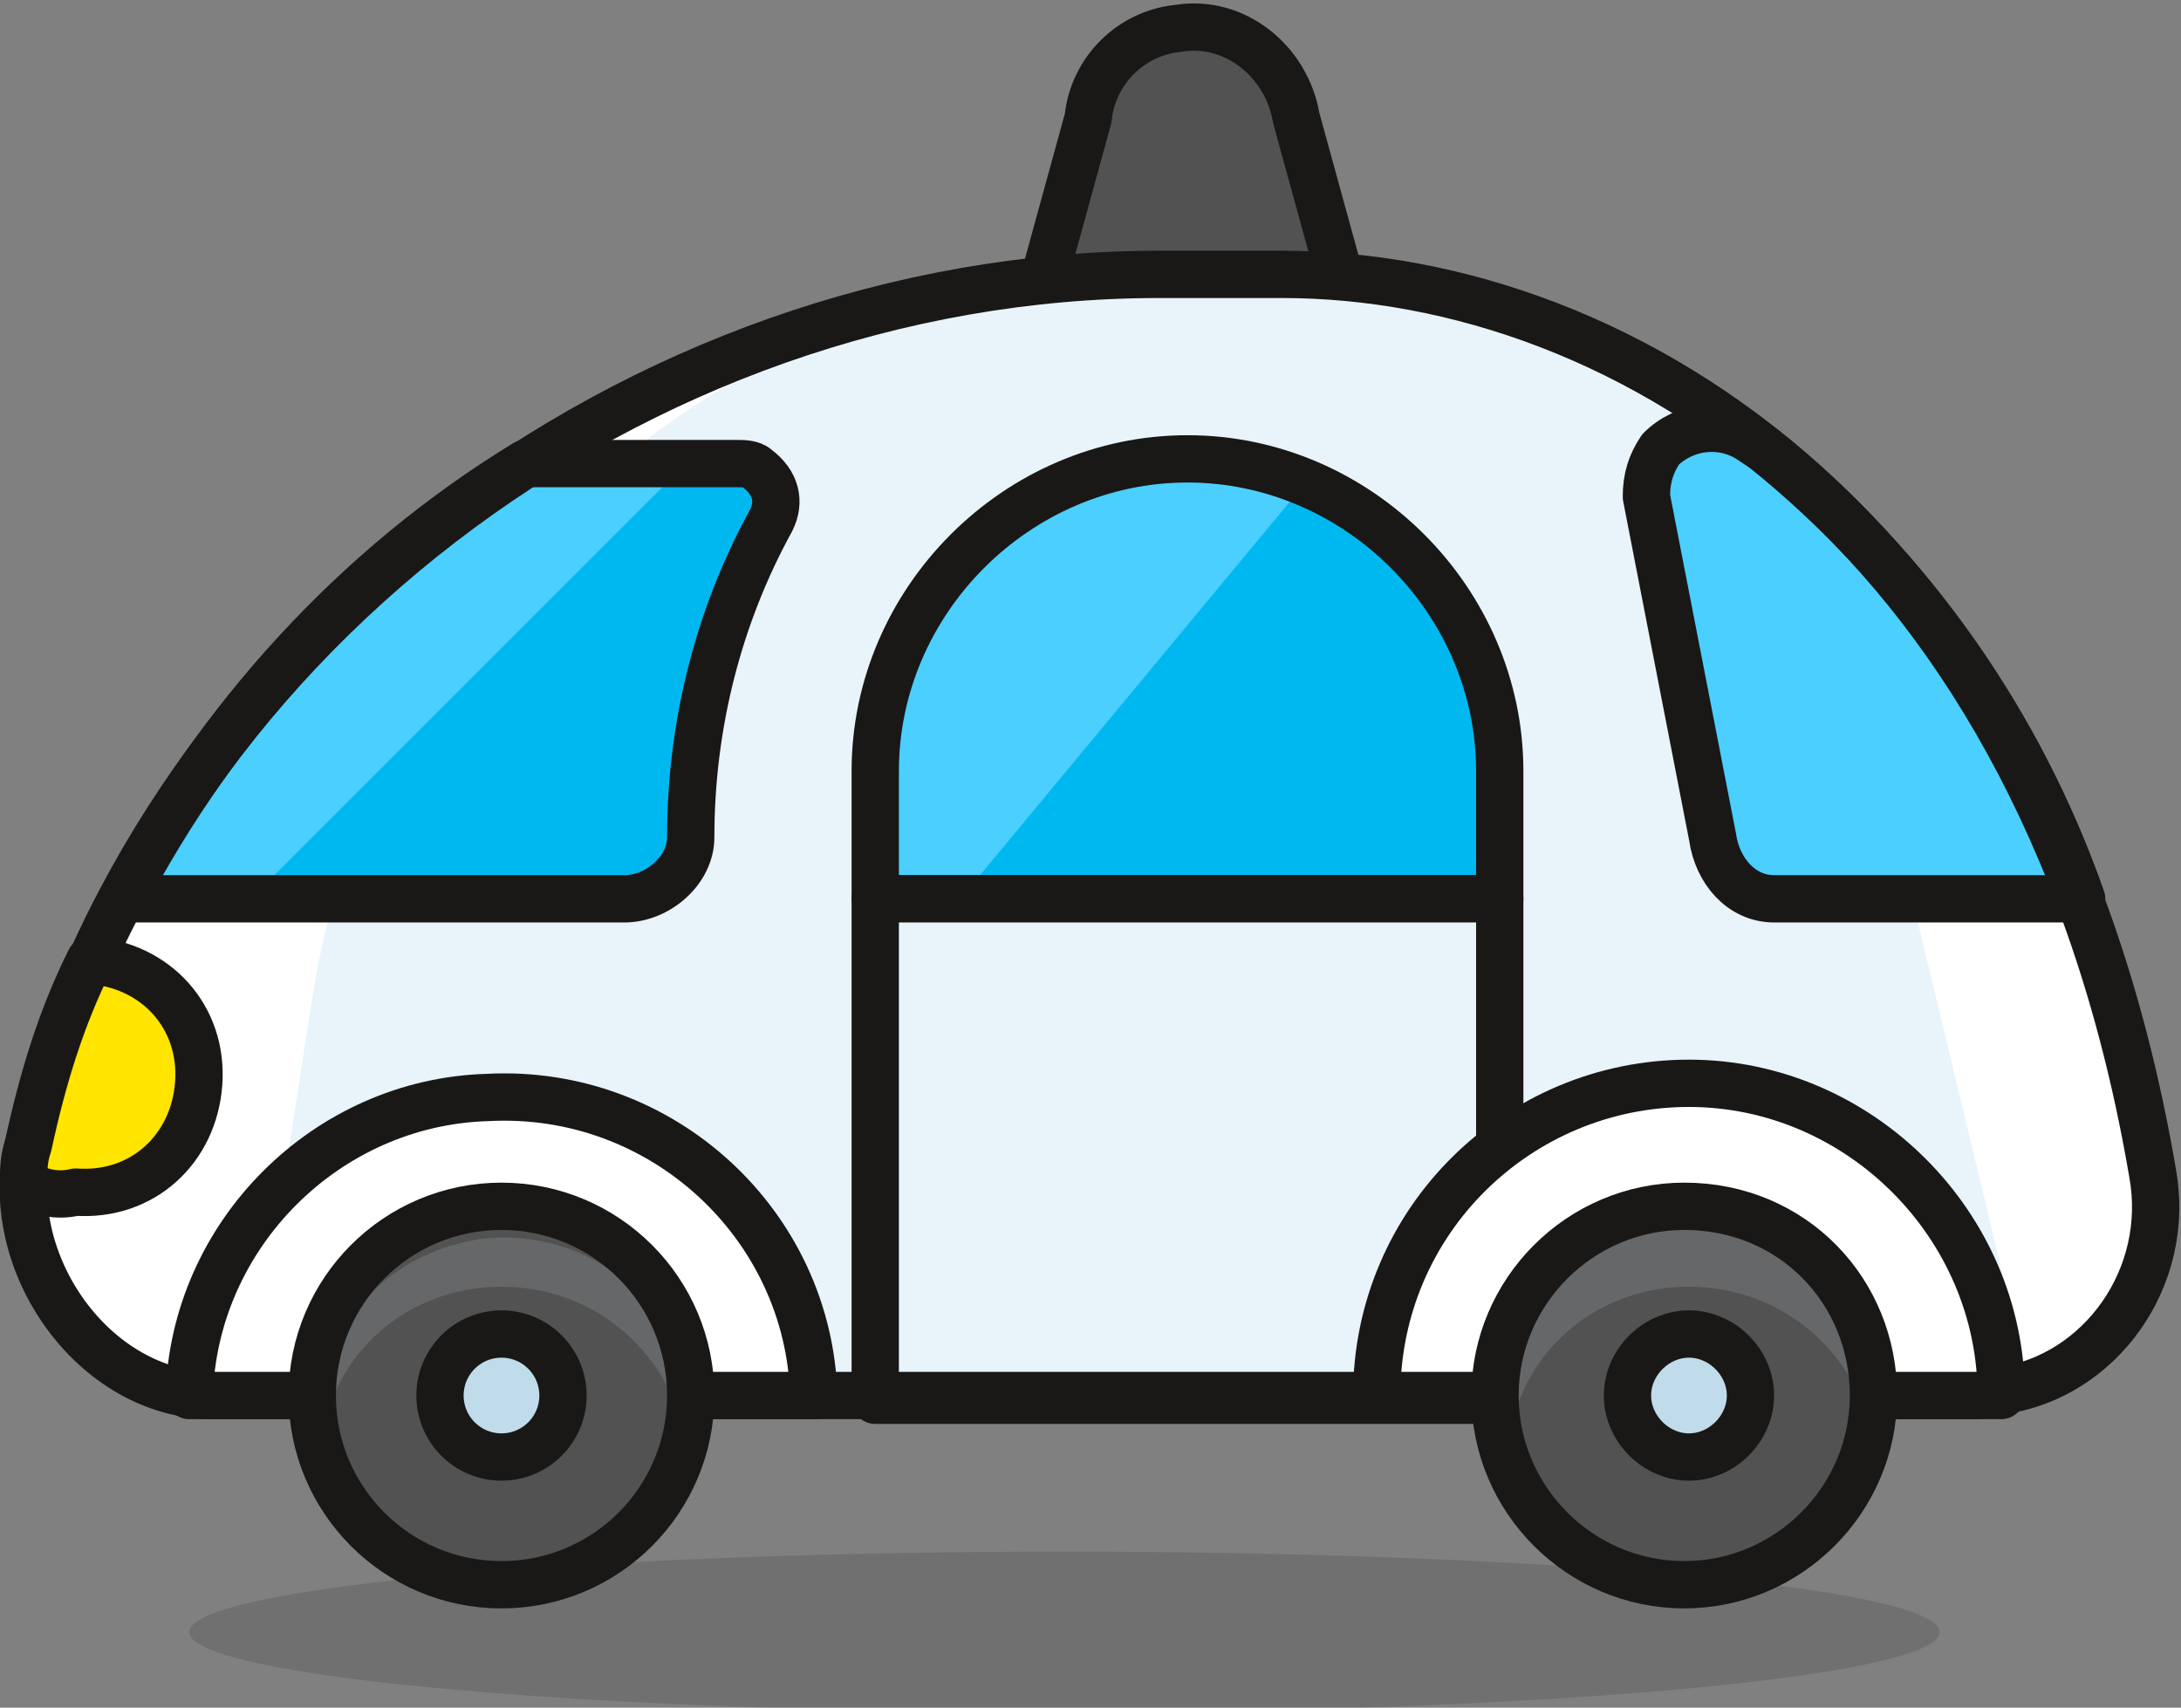
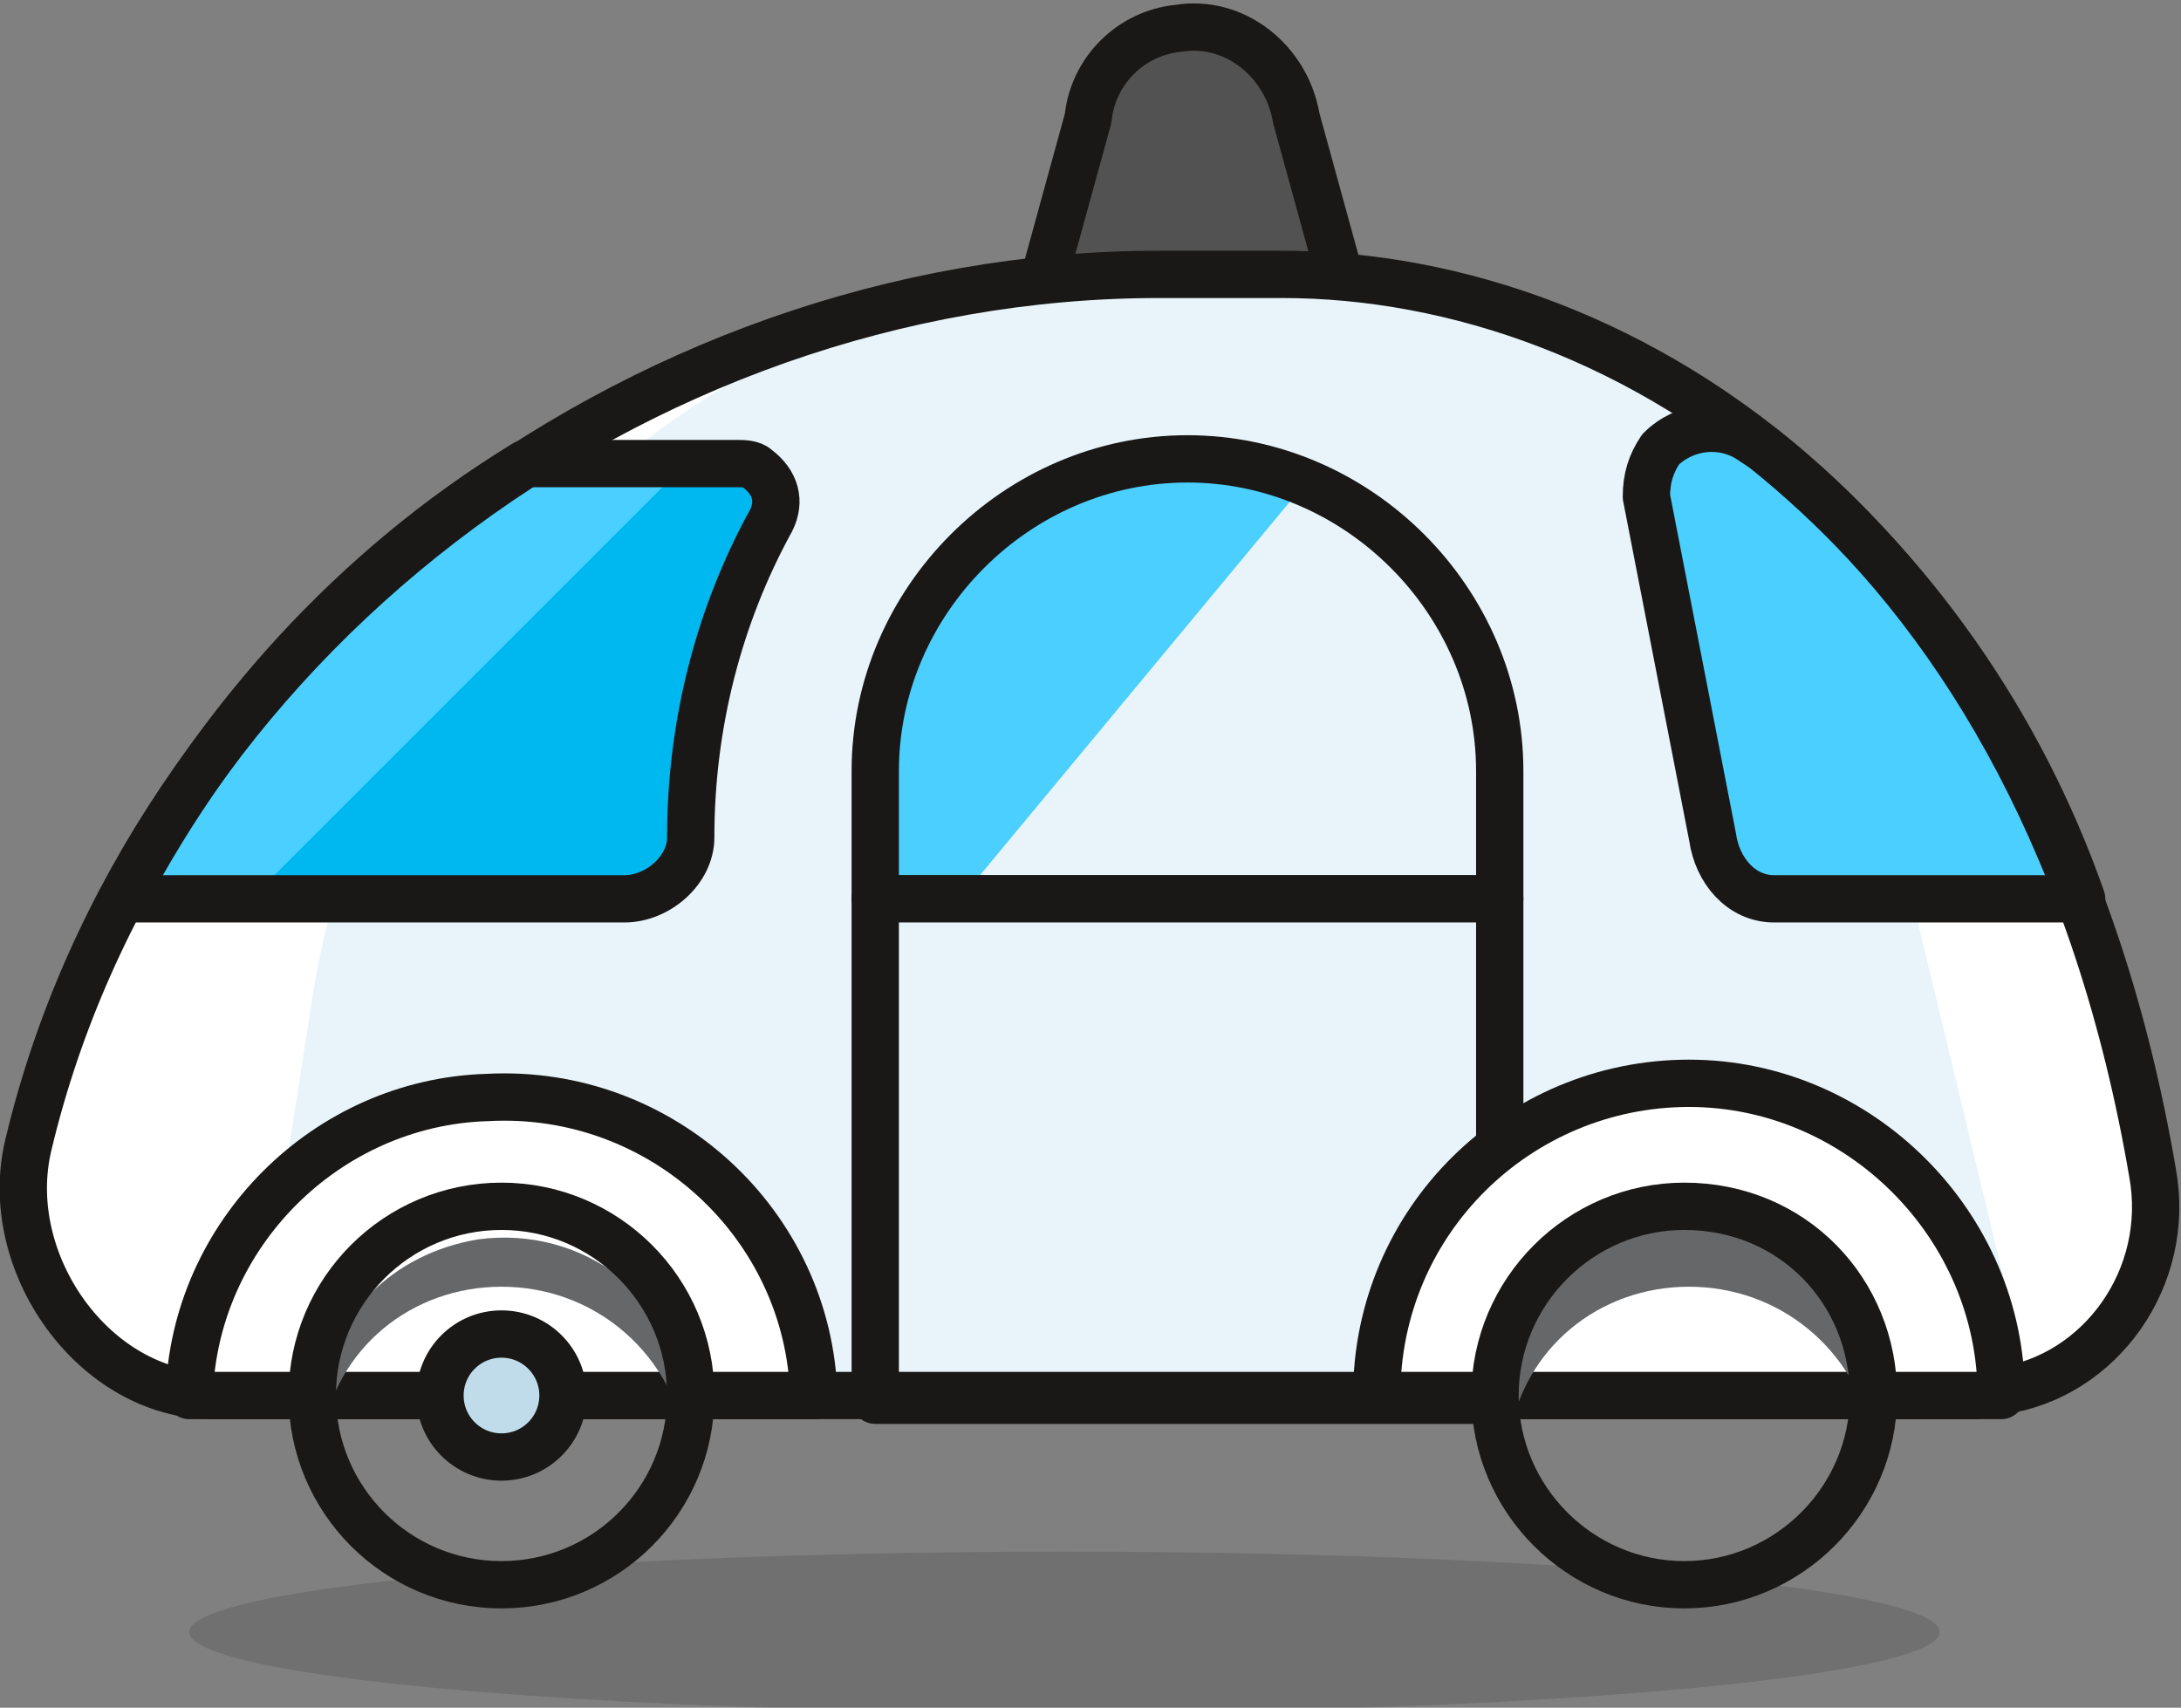
<svg xmlns="http://www.w3.org/2000/svg" version="1.1" id="Multicolor" x="0px" y="0px" viewBox="0 0 46.1 36.1" style="enable-background:new 0 0 46.1 36.1;" xml:space="preserve">
  <rect x="0" y="0" width="46.1" height="36.1" fill="#808080" stroke="none" />
  <style type="text/css">
	.st0{fill:#525252;stroke:#191816;stroke-linecap:round;stroke-linejoin:round;}
	.st1{fill:#E8F4FA;}
	.st2{opacity:0.15;fill:#191816;enable-background:new    ;}
	.st3{fill:#FFFFFF;}
	.st4{fill:#00B8F0;}
	.st5{fill:#4ACFFF;}
	.st6{fill:none;stroke:#191816;stroke-linecap:round;stroke-linejoin:round;}
	.st7{fill:#4ACFFF;stroke:#191816;stroke-linecap:round;stroke-linejoin:round;}
	.st8{fill:#E8F4FA;stroke:#191816;stroke-linecap:round;stroke-linejoin:round;}
	.st9{fill:#FFFFFF;stroke:#191816;stroke-linecap:round;stroke-linejoin:round;}
	.st10{fill:#525252;}
	.st11{fill:#656769;}
	.st12{fill:#C0DCEB;stroke:#191816;stroke-linecap:round;stroke-linejoin:round;}
	.st13{fill:#FFE500;stroke:#191816;stroke-linecap:round;stroke-linejoin:round;}
</style>
  <title>33- car-location</title>
  <g id="Scene">
    <g id="_Group_">
      <path class="st0" d="M27.4,2.5c-0.2-1.2-1.3-2.1-2.5-1.9c-1,0.1-1.8,0.9-1.9,1.9l-1.1,4h6.6L27.4,2.5z" />
      <path class="st1" d="M45.5,24.8c0.4,2.2-1.1,4.3-3.2,4.6c-0.2,0-0.4,0.1-0.6,0.1H4.5c-2.5,0-4.5-2.8-3.9-5.3    C3.1,13.7,13.4,5.8,24.5,5.8h2.6C34.4,5.8,43.2,11.3,45.5,24.8z" />
      <ellipse class="st2" cx="22.5" cy="34.5" rx="18.5" ry="1.7" />
-       <path class="st3" d="M19.5,6.3c-9.1,1.9-16.8,9-18.9,17.9c-0.6,2.5,1.3,5.3,3.9,5.3h0.8l1.3-8.4C7.7,14.1,12.7,8.4,19.5,6.3z" />
+       <path class="st3" d="M19.5,6.3c-9.1,1.9-16.8,9-18.9,17.9c-0.6,2.5,1.3,5.3,3.9,5.3h0.8l1.3-8.4C7.7,14.1,12.7,8.4,19.5,6.3" />
      <path class="st3" d="M45.5,24.8C43.7,14.6,38.3,9,32.6,6.8c3.5,1.7,6.1,5,7,8.8l3.3,13.7C44.8,28.7,45.9,26.8,45.5,24.8z" />
      <path class="st4" d="M2.6,19h10.6c0.7,0,1.4-0.6,1.4-1.3c0-2.4,0.6-4.7,1.7-6.7c0.2-0.4,0.1-0.8-0.3-1.1c-0.1-0.1-0.3-0.1-0.4-0.1    h-4.5C7.5,12,4.6,15.2,2.6,19z" />
      <path class="st5" d="M2.6,19h2.7l9.2-9.2h-3.4C7.5,12,4.6,15.2,2.6,19z" />
      <path class="st6" d="M2.6,19h10.6c0.7,0,1.4-0.6,1.4-1.3c0-2.4,0.6-4.7,1.7-6.7c0.2-0.4,0.1-0.8-0.3-1.1c-0.1-0.1-0.3-0.1-0.4-0.1    h-4.5C7.5,12,4.6,15.2,2.6,19z" />
-       <path class="st4" d="M31.7,16.3c0-3.6-3-6.6-6.6-6.6c-3.6,0-6.6,3-6.6,6.6l0,0V19h13.2V16.3z" />
      <path class="st5" d="M27.6,10.2c-0.8-0.3-1.6-0.5-2.5-0.5c-3.6,0-6.6,2.9-6.6,6.6c0,0,0,0,0,0V19h1.8L27.6,10.2z" />
      <path class="st7" d="M37.3,9.5l-0.3-0.2c-0.6-0.4-1.4-0.3-1.9,0.2c-0.2,0.3-0.3,0.6-0.3,1l1.4,7.2c0.1,0.7,0.6,1.3,1.3,1.3H44    C42.7,15.3,40.4,12,37.3,9.5z" />
      <path class="st6" d="M31.7,16.3c0-3.6-3-6.6-6.6-6.6c-3.6,0-6.6,3-6.6,6.6l0,0V19h13.2V16.3z" />
      <rect x="18.5" y="19" class="st8" width="13.2" height="10.6" />
      <path class="st6" d="M45.5,24.8c0.4,2.2-1.1,4.3-3.2,4.6c-0.2,0-0.4,0.1-0.6,0.1H4.5c-2.5,0-4.5-2.8-3.9-5.3    C3.1,13.7,13.4,5.8,24.5,5.8h2.6C34.4,5.8,43.2,11.3,45.5,24.8z" />
      <path class="st9" d="M17.2,29.5c-0.1-3.6-3.2-6.5-6.9-6.3c-3.4,0.1-6.2,2.9-6.3,6.3c0.2,0,0.3,0,0.5,0H17.2z" />
-       <circle class="st10" cx="10.6" cy="29.5" r="4" />
      <path class="st11" d="M10.6,27.2c1.9,0,3.5,1.3,3.9,3.2c0.1-0.3,0.1-0.5,0.1-0.8c-0.3-2.2-2.3-3.7-4.5-3.4    c-1.8,0.3-3.1,1.6-3.4,3.4c0,0.3,0,0.5,0.1,0.8C7.1,28.5,8.7,27.2,10.6,27.2z" />
      <circle class="st6" cx="10.6" cy="29.5" r="4" />
      <circle class="st12" cx="10.6" cy="29.5" r="1.3" />
      <path class="st9" d="M35.7,22.9c-3.6,0-6.6,2.9-6.6,6.6c0,0,0,0,0,0h12.6c0.2,0,0.4,0,0.6,0C42.3,25.9,39.3,22.9,35.7,22.9    C35.7,22.9,35.7,22.9,35.7,22.9z" />
-       <path class="st13" d="M0.5,25c0.3,0.2,0.7,0.3,1.1,0.2c1.4,0.1,2.5-0.9,2.6-2.3s-0.9-2.5-2.3-2.6c-0.6,1.2-1,2.5-1.3,3.9    C0.5,24.5,0.5,24.7,0.5,25z" />
-       <path class="st10" d="M39.6,29.5c0,2.2-1.8,4-4,4c-2.2,0-4-1.8-4-4s1.8-4,4-4C37.9,25.5,39.6,27.3,39.6,29.5z" />
      <path class="st11" d="M35.7,27.2c1.9,0,3.5,1.3,3.9,3.2c0.1-0.3,0.1-0.5,0.1-0.8c0.3-2.2-1.2-4.2-3.4-4.5    c-2.2-0.3-4.2,1.2-4.5,3.4c-0.1,0.4-0.1,0.8,0,1.1c0,0.3,0,0.5,0.1,0.8C32.2,28.5,33.8,27.2,35.7,27.2z" />
      <path class="st6" d="M39.6,29.5c0,2.2-1.8,4-4,4c-2.2,0-4-1.8-4-4s1.8-4,4-4C37.9,25.5,39.6,27.3,39.6,29.5z" />
-       <path class="st12" d="M37,29.5c0,0.7-0.6,1.3-1.3,1.3c-0.7,0-1.3-0.6-1.3-1.3c0-0.7,0.6-1.3,1.3-1.3l0,0    C36.4,28.2,37,28.8,37,29.5z" />
    </g>
  </g>
</svg>